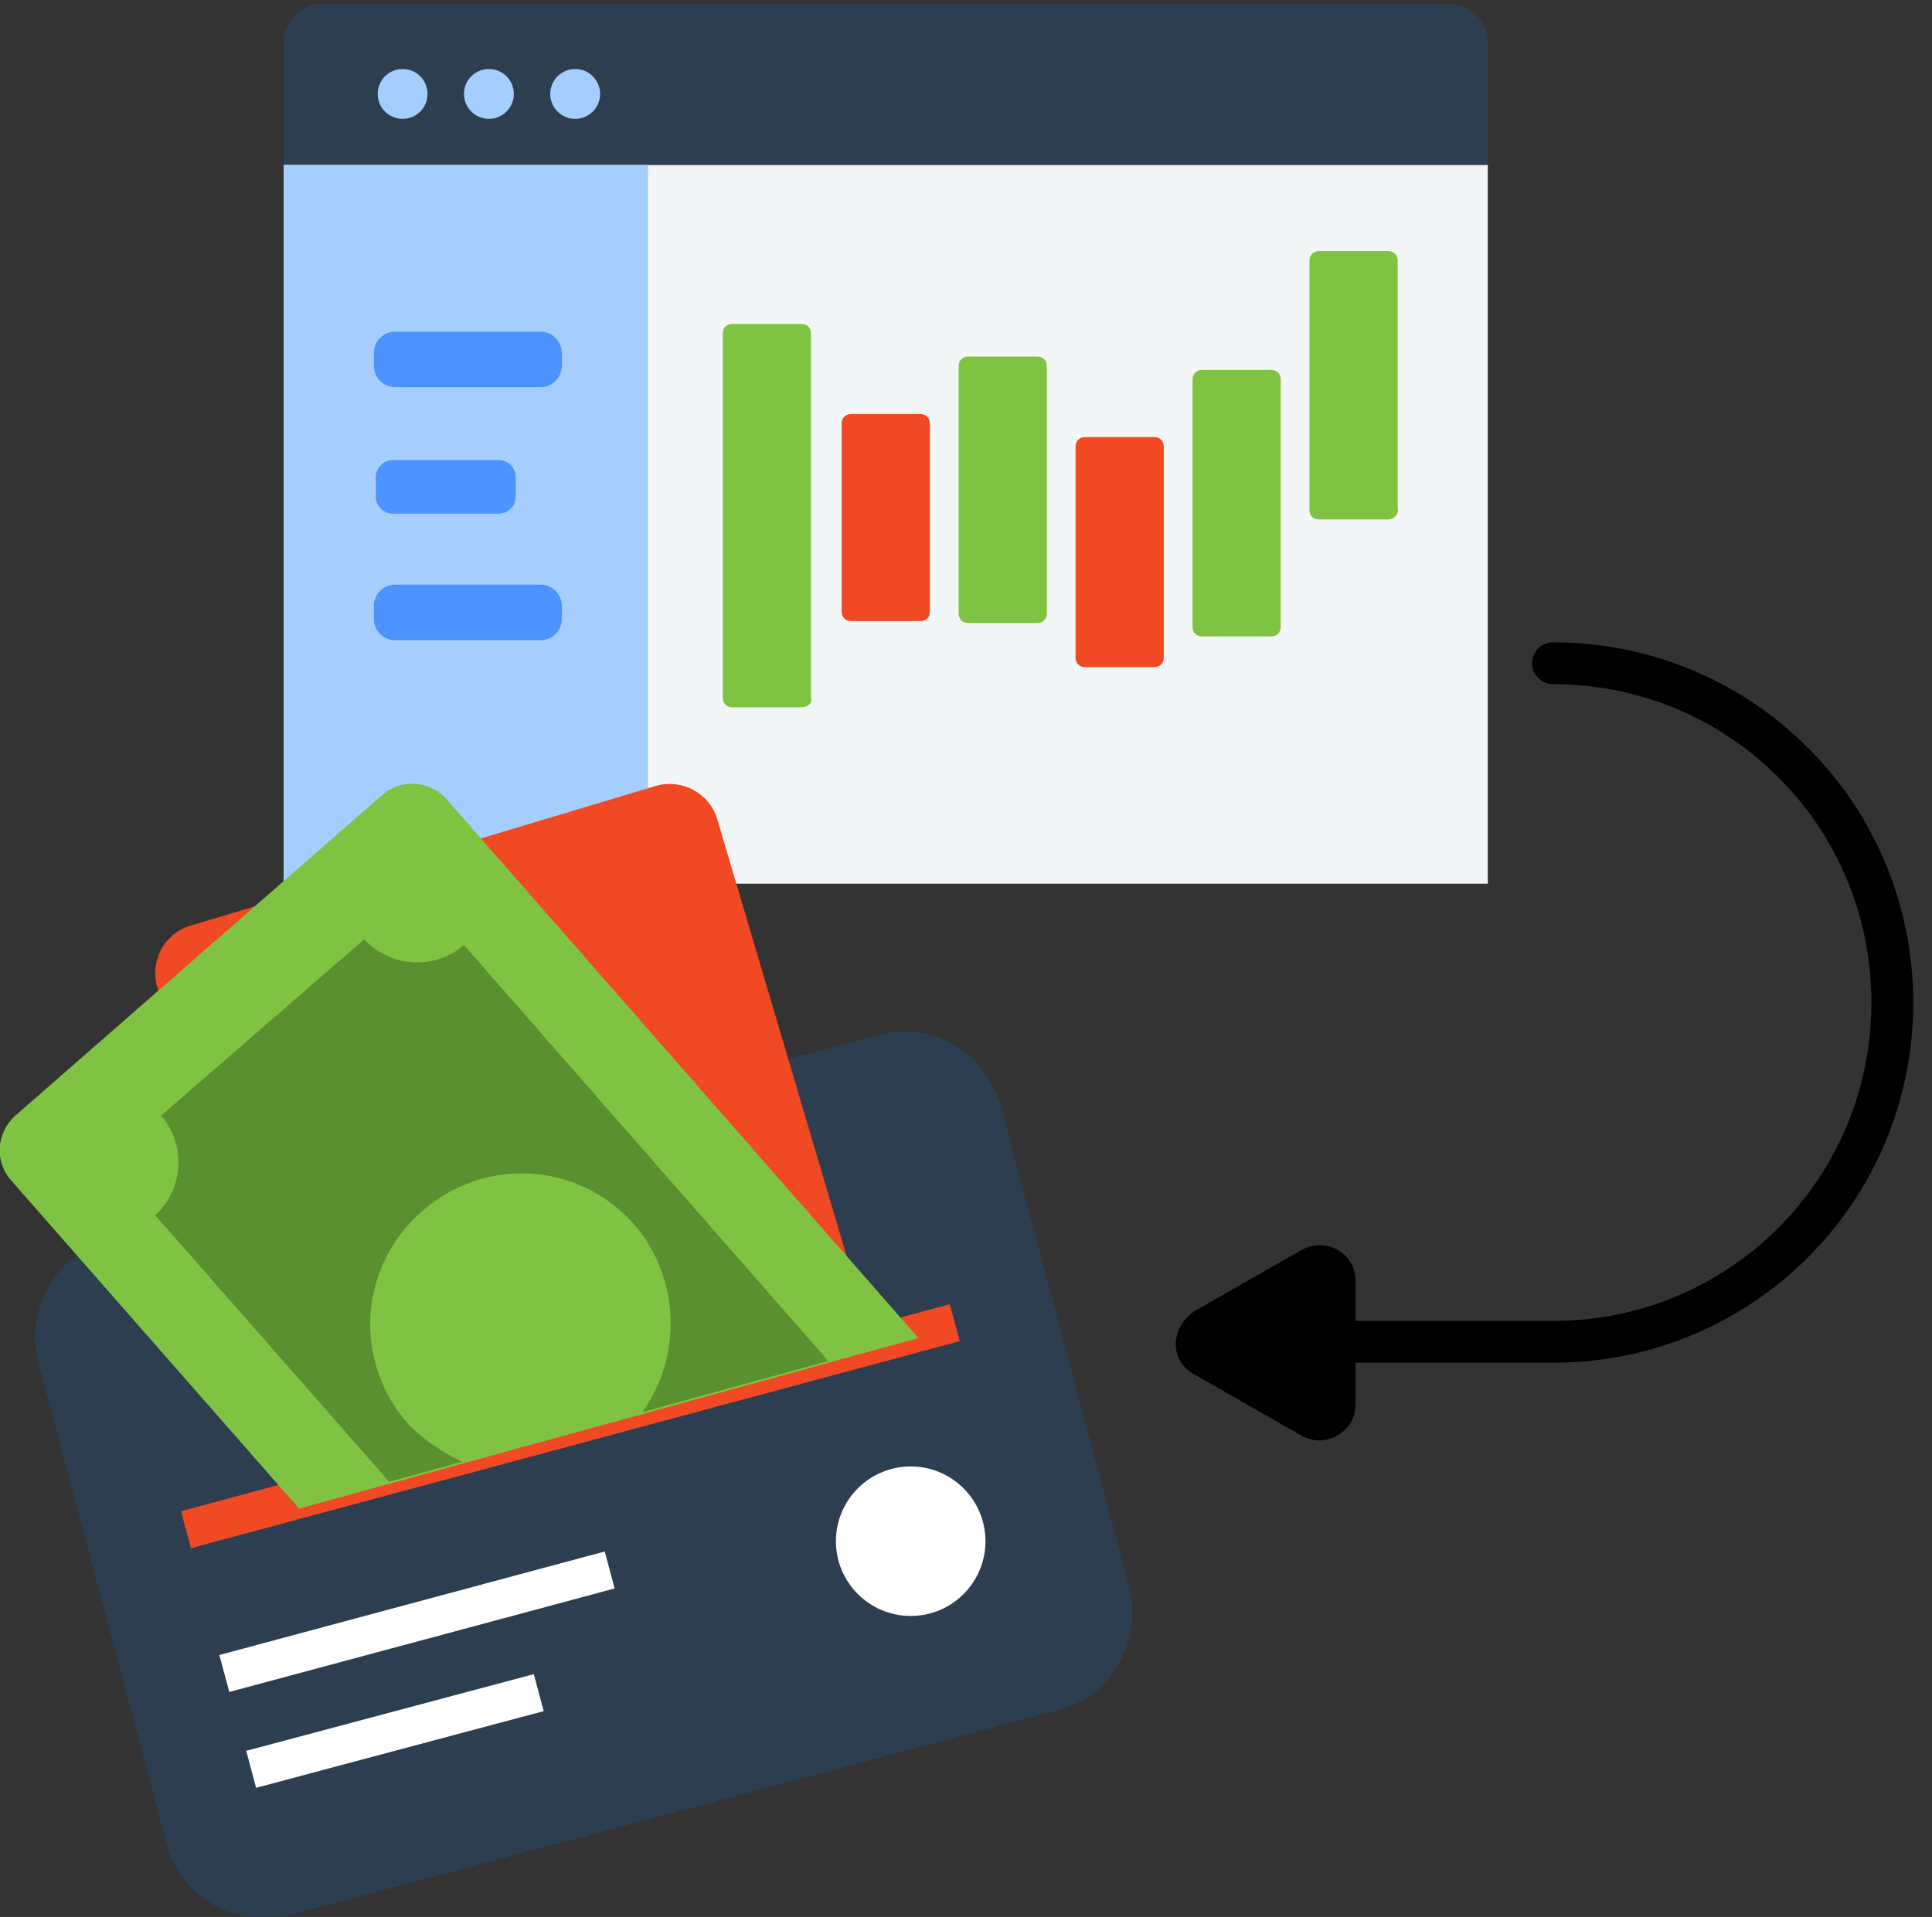
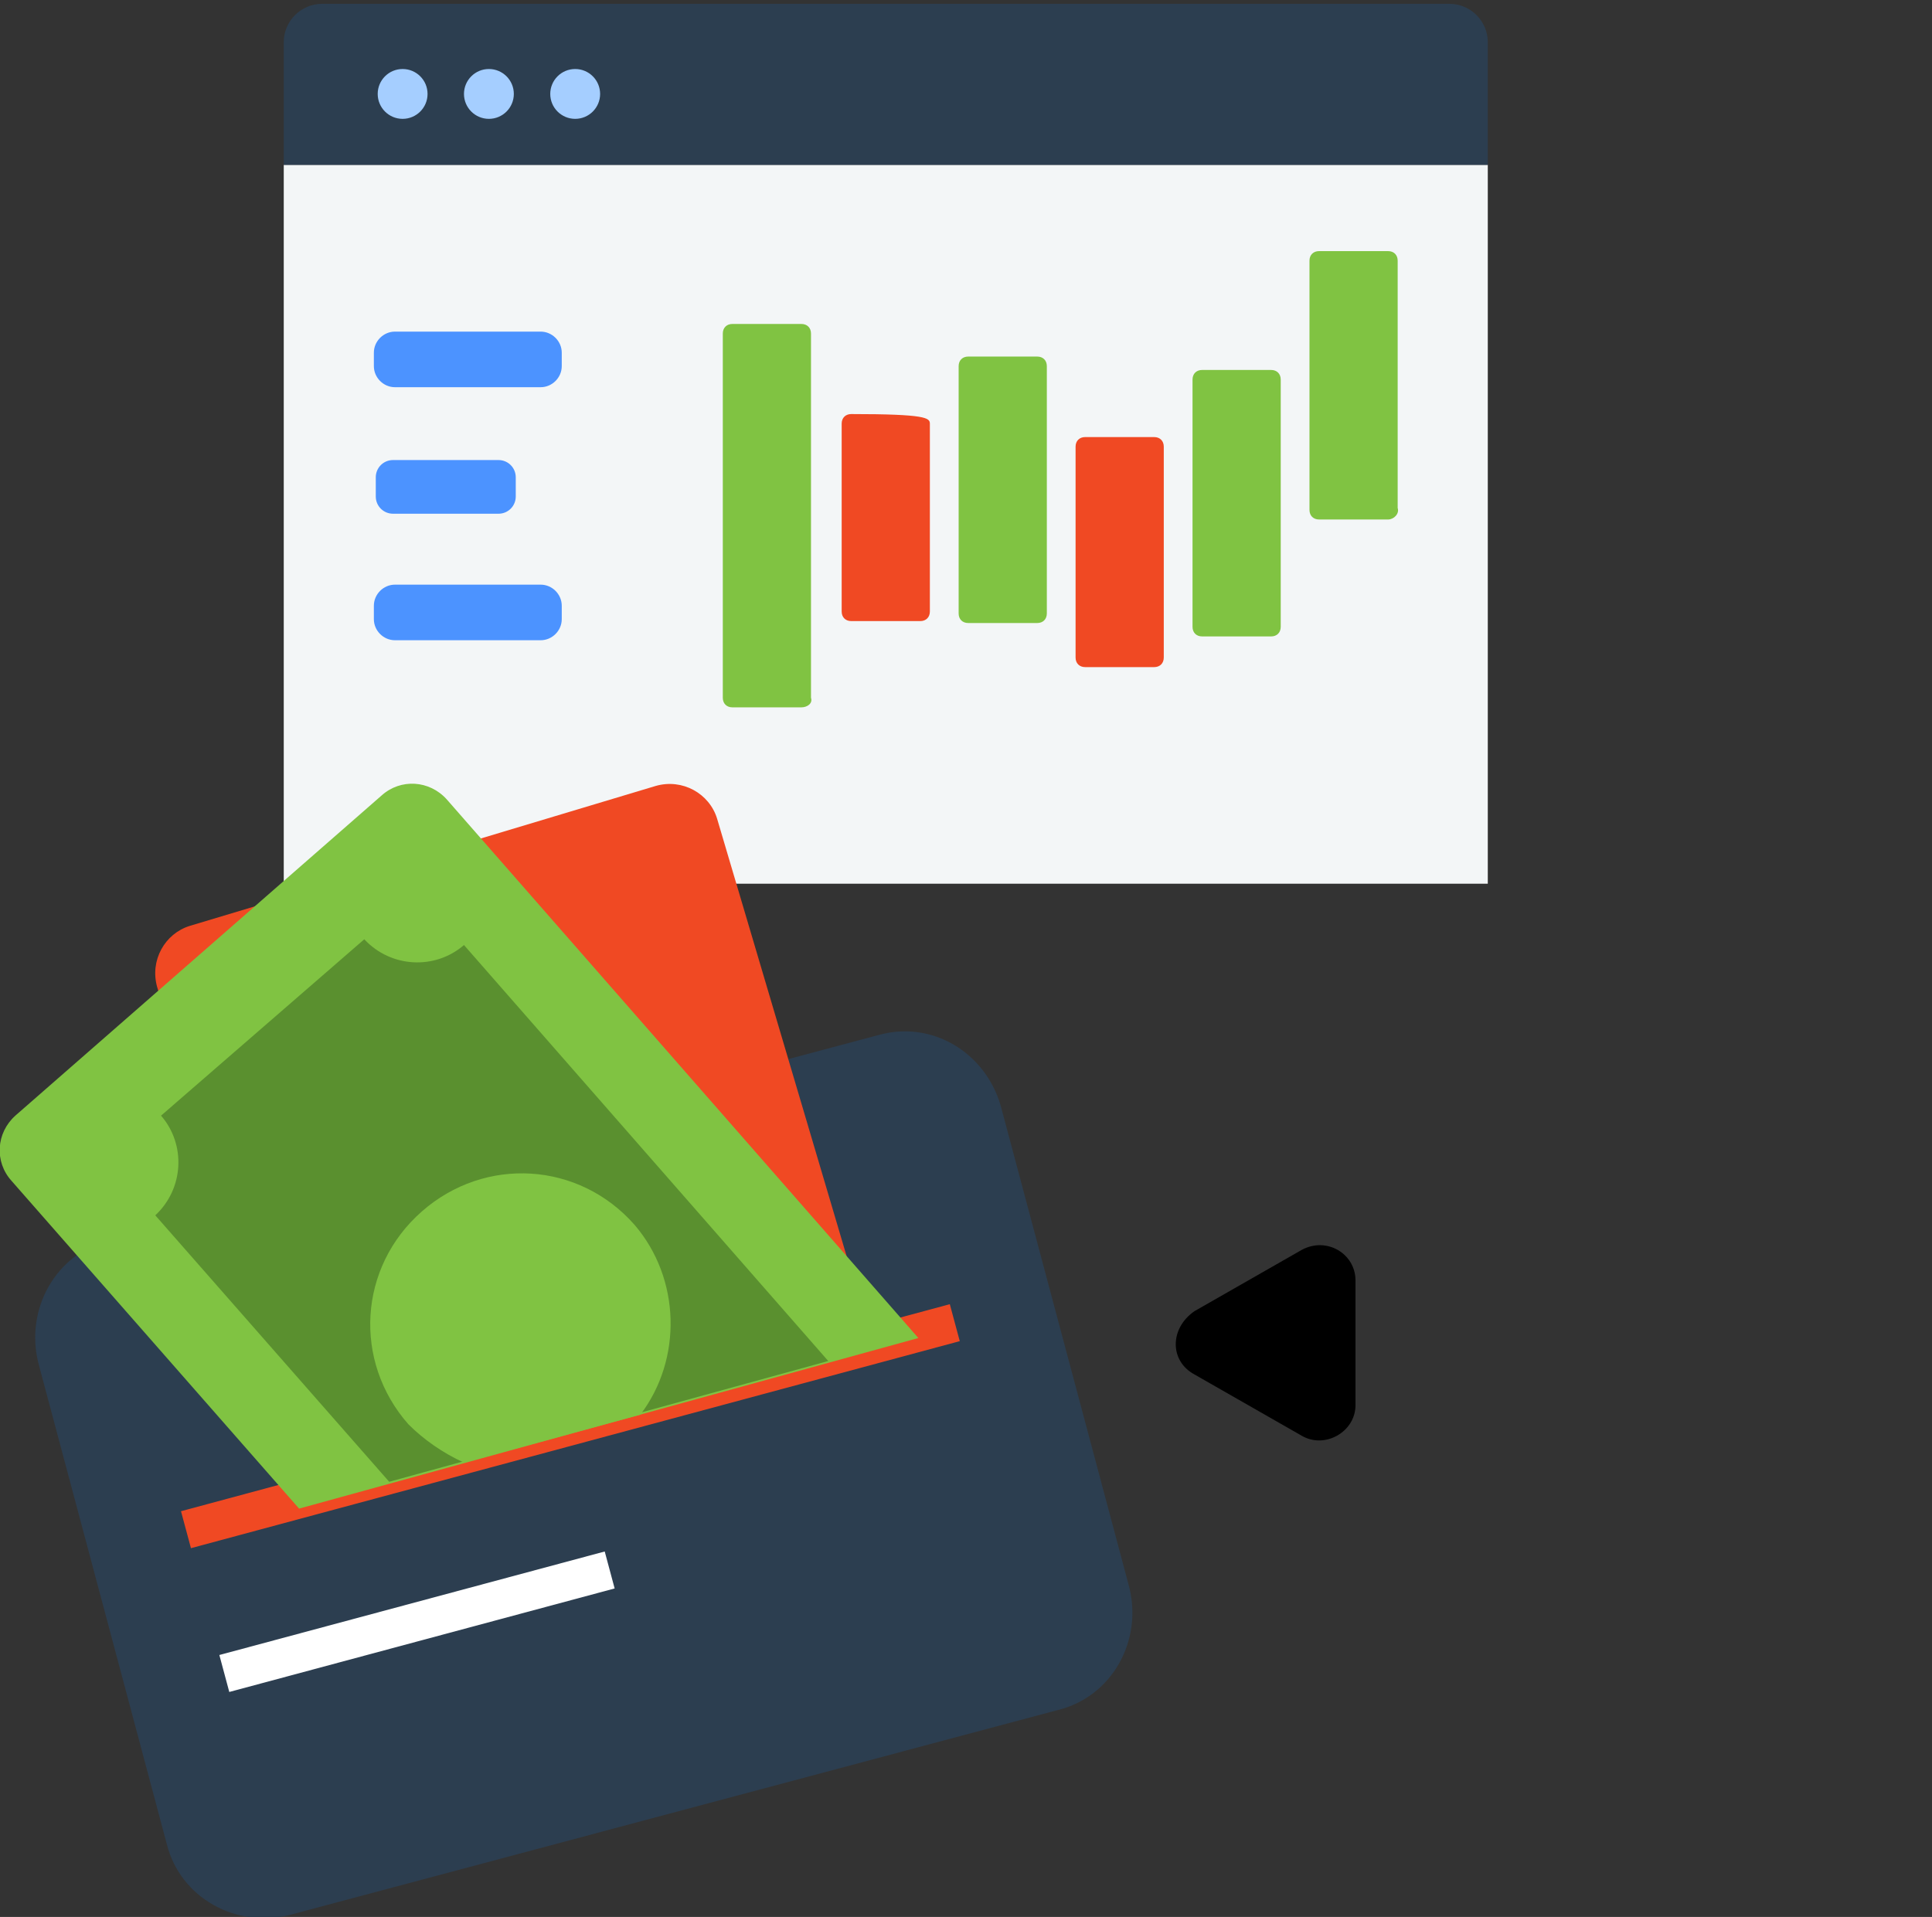
<svg xmlns="http://www.w3.org/2000/svg" width="131" height="130" viewBox="0 0 131 130" fill="none">
  <rect x="0" y="0" width="131" height="130" fill="#333333" stroke="none" />
  <g clip-path="url(#clip0)">
-     <path d="M105.3 44.98C118.04 44.98 128.31 55.249 128.31 67.99C128.31 80.73 118.04 90.999 105.3 90.999H83.59" stroke="black" stroke-width="2.835" stroke-miterlimit="10" stroke-linecap="round" stroke-linejoin="round" />
    <path d="M100.88 11.18H19.24V59.93H100.88V11.18Z" fill="#F3F6F7" />
    <path d="M100.75 11.18H19.24V2.86C19.24 1.43 20.41 0.26 21.84 0.26H98.28C99.71 0.26 100.88 1.43 100.88 2.86V11.18H100.75Z" fill="#2C3E50" />
    <path d="M33.15 8.06C34.084 8.06 34.84 7.303 34.84 6.37C34.84 5.436 34.084 4.68 33.15 4.68C32.217 4.68 31.46 5.436 31.46 6.37C31.46 7.303 32.217 8.06 33.15 8.06Z" fill="#A5CEFF" />
    <path d="M27.3 8.06C28.234 8.06 28.99 7.303 28.99 6.37C28.99 5.436 28.234 4.68 27.3 4.68C26.367 4.68 25.61 5.436 25.61 6.37C25.61 7.303 26.367 8.06 27.3 8.06Z" fill="#A5CEFF" />
    <path d="M39.001 8.06C39.934 8.06 40.691 7.303 40.691 6.37C40.691 5.436 39.934 4.68 39.001 4.68C38.067 4.68 37.31 5.436 37.31 6.37C37.31 7.303 38.067 8.06 39.001 8.06Z" fill="#A5CEFF" />
-     <path d="M43.94 11.18H19.24V59.93H43.94V11.18Z" fill="#A5CEFF" />
    <path d="M36.66 26.259H26.78C26 26.259 25.35 25.609 25.35 24.829V23.919C25.35 23.139 26 22.489 26.78 22.489H36.66C37.44 22.489 38.09 23.139 38.09 23.919V24.829C38.09 25.609 37.44 26.259 36.66 26.259Z" fill="#4C93FF" />
    <path d="M33.8 34.839H26.651C26 34.839 25.48 34.319 25.48 33.669V32.369C25.48 31.719 26 31.199 26.651 31.199H33.8C34.45 31.199 34.971 31.719 34.971 32.369V33.669C34.971 34.319 34.45 34.839 33.8 34.839Z" fill="#4C93FF" />
    <path d="M36.66 43.419H26.78C26 43.419 25.35 42.769 25.35 41.989V41.079C25.35 40.299 26 39.649 26.78 39.649H36.66C37.44 39.649 38.09 40.299 38.09 41.079V41.989C38.09 42.769 37.44 43.419 36.66 43.419Z" fill="#4C93FF" />
    <path d="M54.34 47.97H49.66C49.27 47.97 49.01 47.71 49.01 47.32V22.62C49.01 22.23 49.27 21.97 49.66 21.97H54.34C54.73 21.97 54.99 22.23 54.99 22.62V47.32C55.12 47.71 54.73 47.97 54.34 47.97Z" fill="#80C342" />
-     <path d="M62.4 42.12H57.72C57.33 42.12 57.07 41.86 57.07 41.47V28.73C57.07 28.34 57.33 28.08 57.72 28.08H62.4C62.79 28.08 63.05 28.34 63.05 28.73V41.47C63.05 41.86 62.79 42.12 62.4 42.12Z" fill="#F04923" />
+     <path d="M62.4 42.12H57.72C57.33 42.12 57.07 41.86 57.07 41.47V28.73C57.07 28.34 57.33 28.08 57.72 28.08C62.79 28.08 63.05 28.34 63.05 28.73V41.47C63.05 41.86 62.79 42.12 62.4 42.12Z" fill="#F04923" />
    <path d="M78.26 45.241H73.58C73.19 45.241 72.93 44.981 72.93 44.591V30.291C72.93 29.901 73.19 29.641 73.58 29.641H78.26C78.65 29.641 78.91 29.901 78.91 30.291V44.591C78.91 44.981 78.65 45.241 78.26 45.241Z" fill="#F04923" />
    <path d="M70.331 42.251H65.65C65.26 42.251 65.001 41.991 65.001 41.601V24.831C65.001 24.441 65.26 24.181 65.65 24.181H70.331C70.721 24.181 70.981 24.441 70.981 24.831V41.601C70.981 41.991 70.721 42.251 70.331 42.251Z" fill="#80C342" />
    <path d="M86.19 43.16H81.51C81.12 43.16 80.86 42.9 80.86 42.51V25.74C80.86 25.35 81.12 25.09 81.51 25.09H86.19C86.58 25.09 86.84 25.35 86.84 25.74V42.51C86.84 42.9 86.58 43.16 86.19 43.16Z" fill="#80C342" />
    <path d="M94.12 35.23H89.44C89.05 35.23 88.79 34.97 88.79 34.58V17.68C88.79 17.29 89.05 17.03 89.44 17.03H94.12C94.51 17.03 94.77 17.29 94.77 17.68V34.45C94.9 34.84 94.51 35.23 94.12 35.23Z" fill="#80C342" />
    <path d="M59.54 70.2L7.41 84.11C3.77 85.02 1.69 88.79 2.6 92.43L11.31 125.06C12.22 128.7 15.99 130.78 19.63 129.87L71.76 115.96C75.4 115.05 77.48 111.28 76.57 107.64L67.86 75.01C66.82 71.37 63.18 69.16 59.54 70.2Z" fill="#2C3E50" />
    <path d="M12.61 103.739L64.74 89.699" stroke="#F04923" stroke-width="2.596" stroke-miterlimit="10" />
    <path d="M15.21 113.49L41.34 106.47" stroke="white" stroke-width="2.596" stroke-miterlimit="10" />
-     <path d="M17.03 119.989L36.53 114.789" stroke="white" stroke-width="2.596" stroke-miterlimit="10" />
-     <path d="M61.75 109.589C64.55 109.589 66.82 107.319 66.82 104.519C66.82 101.719 64.55 99.449 61.75 99.449C58.95 99.449 56.68 101.719 56.68 104.519C56.68 107.319 58.95 109.589 61.75 109.589Z" fill="white" />
    <path d="M21.06 102.05L59.28 91.52L48.62 55.51C48.1 53.82 46.28 52.78 44.46 53.3L12.87 62.79C11.18 63.31 10.14 65.13 10.66 66.95L21.06 102.05Z" fill="#F04923" />
    <path d="M62.27 90.74L30.29 54.209C29.12 52.91 27.17 52.779 25.87 53.95L1.04 75.659C-0.26 76.829 -0.39 78.779 0.78 80.079L20.28 102.309L62.27 90.74Z" fill="#80C342" />
    <path d="M26.39 100.489L56.16 92.299L31.46 64.089C29.51 65.779 26.52 65.649 24.7 63.699L10.92 75.659C12.61 77.609 12.48 80.599 10.53 82.419L26.39 100.489Z" fill="#5A902F" />
    <path d="M31.46 99.189L43.42 95.939C46.28 92.169 46.15 86.709 43.03 83.069C39.26 78.779 32.89 78.389 28.6 82.159C24.31 85.929 23.92 92.299 27.69 96.589C28.73 97.629 30.03 98.539 31.46 99.189Z" fill="#80C342" />
    <path d="M80.99 93.21L88.27 97.37C89.83 98.28 91.91 97.11 91.91 95.29V86.84C91.91 85.02 89.96 83.85 88.27 84.76L80.99 88.92C79.3 90.09 79.3 92.3 80.99 93.21Z" fill="black" />
  </g>
  <defs>
    <clipPath id="clip0">
      <rect width="130.13" height="130" fill="white" />
    </clipPath>
  </defs>
</svg>